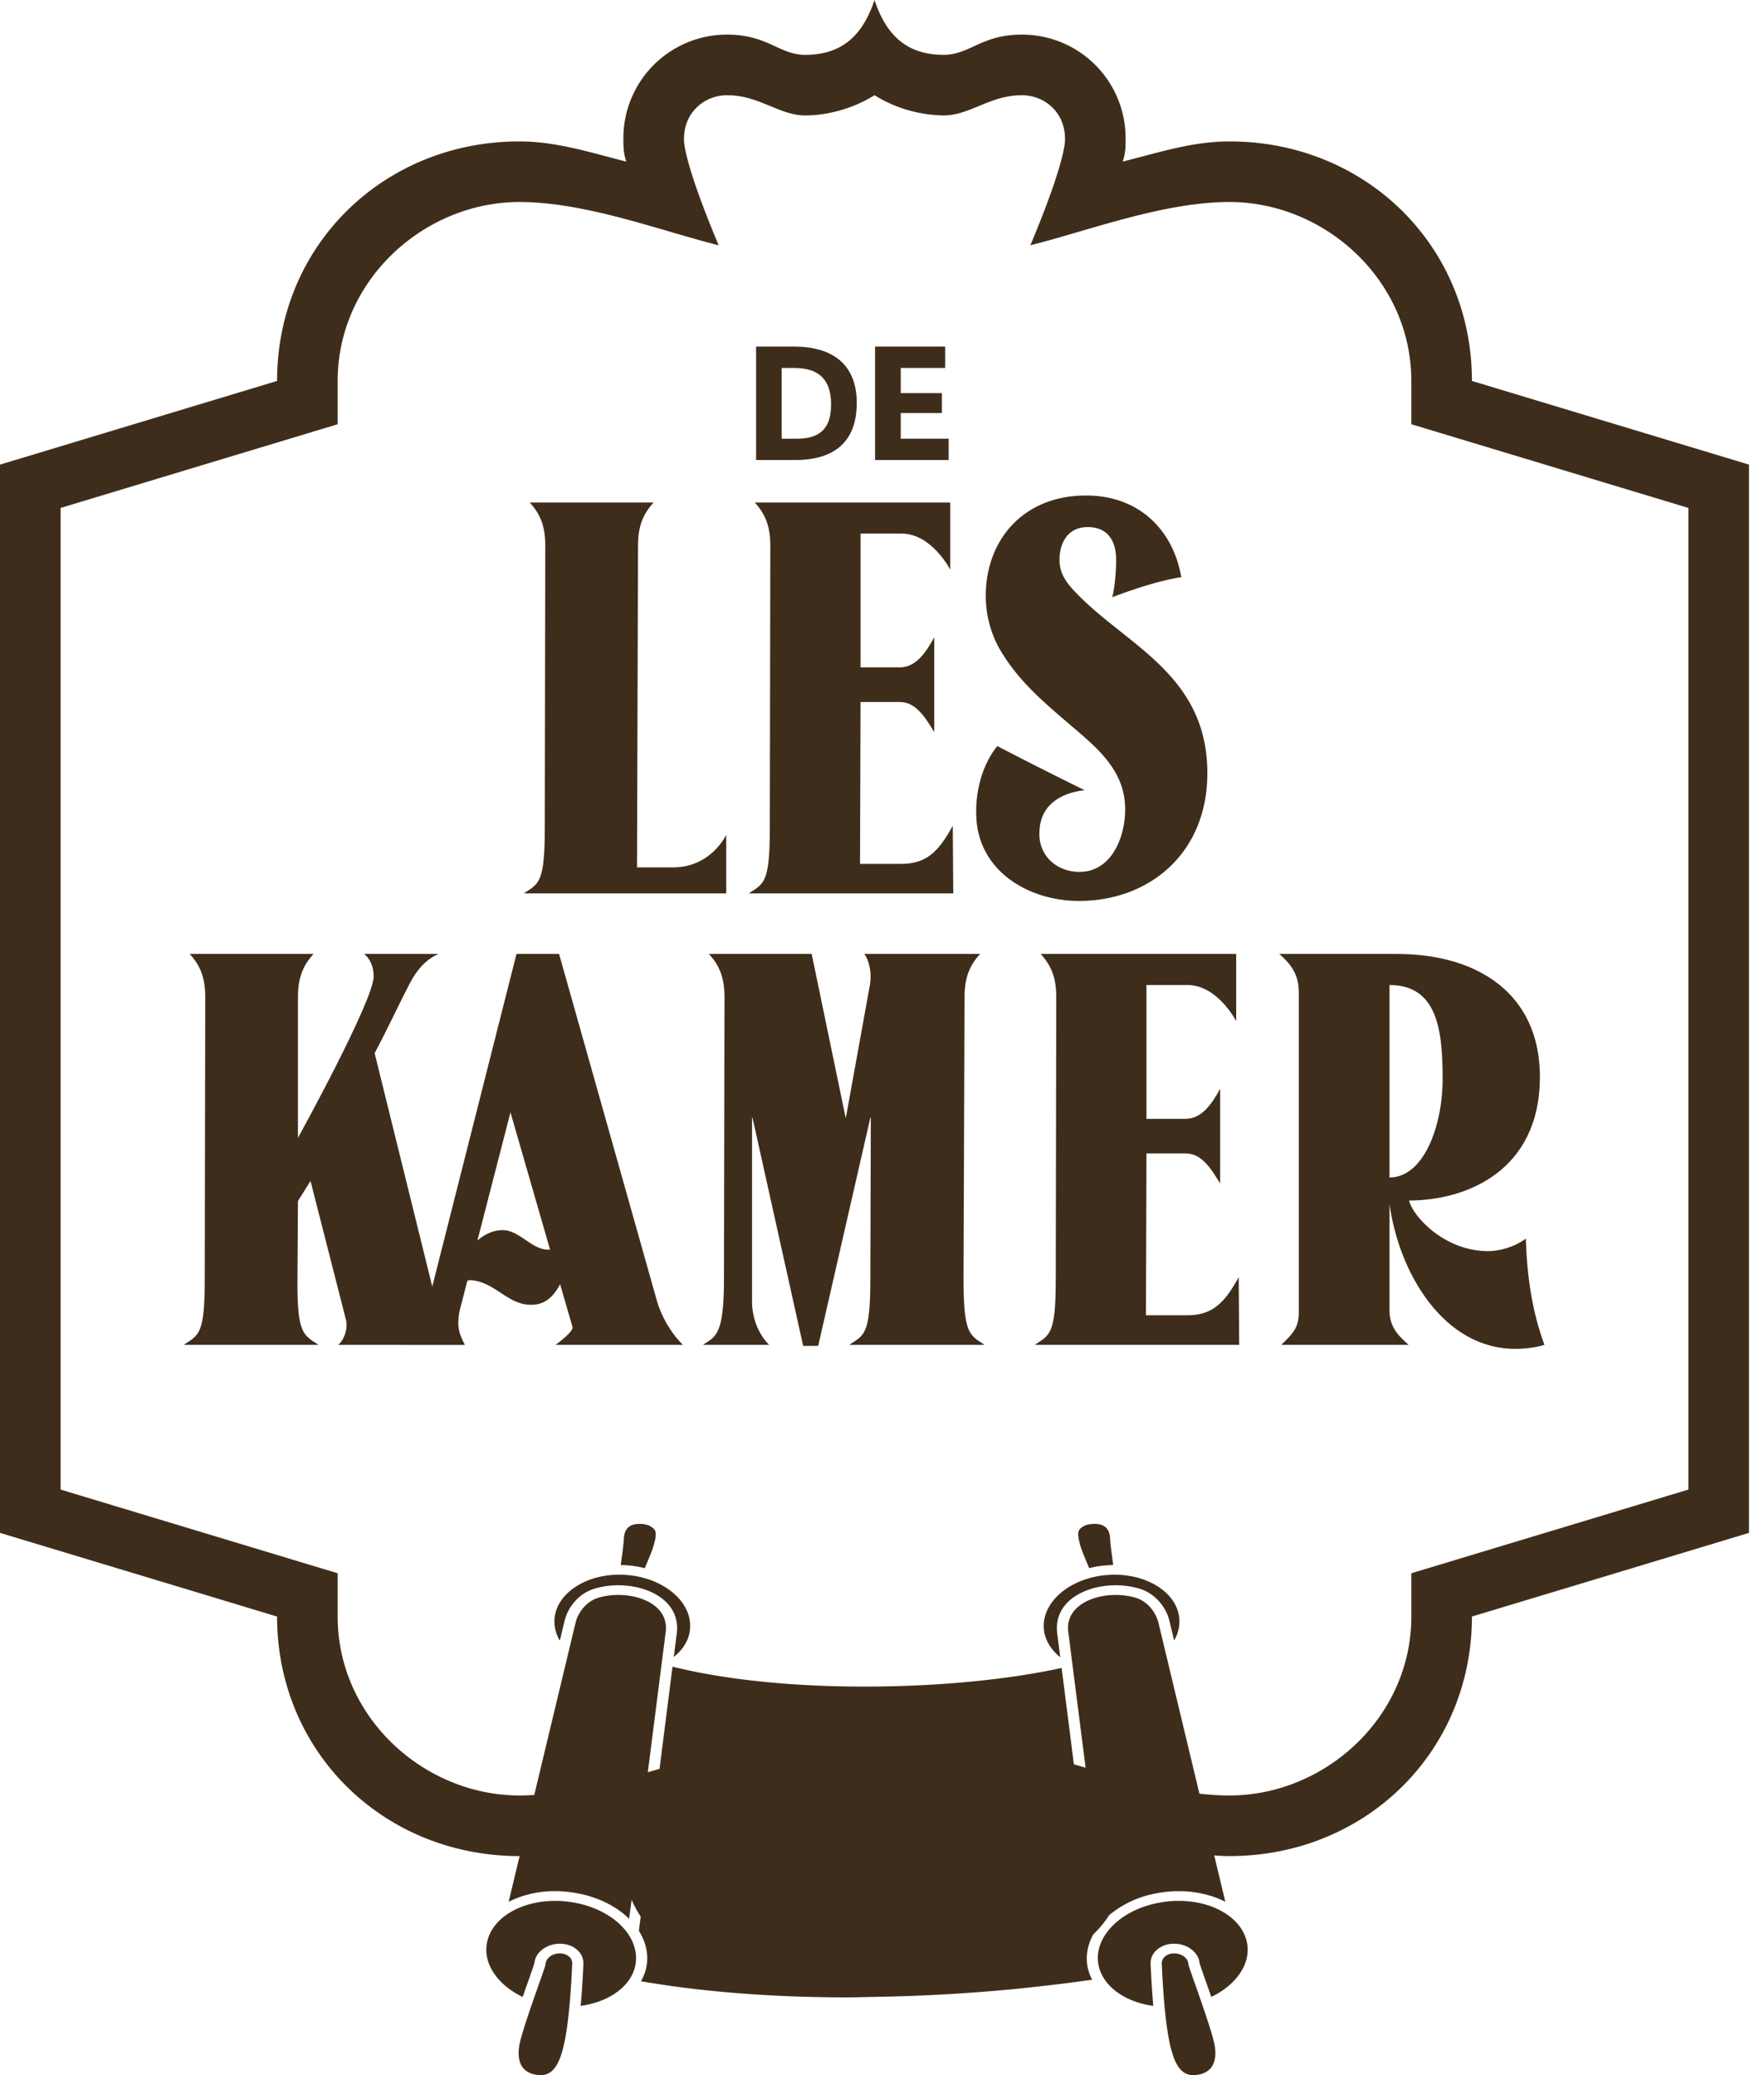
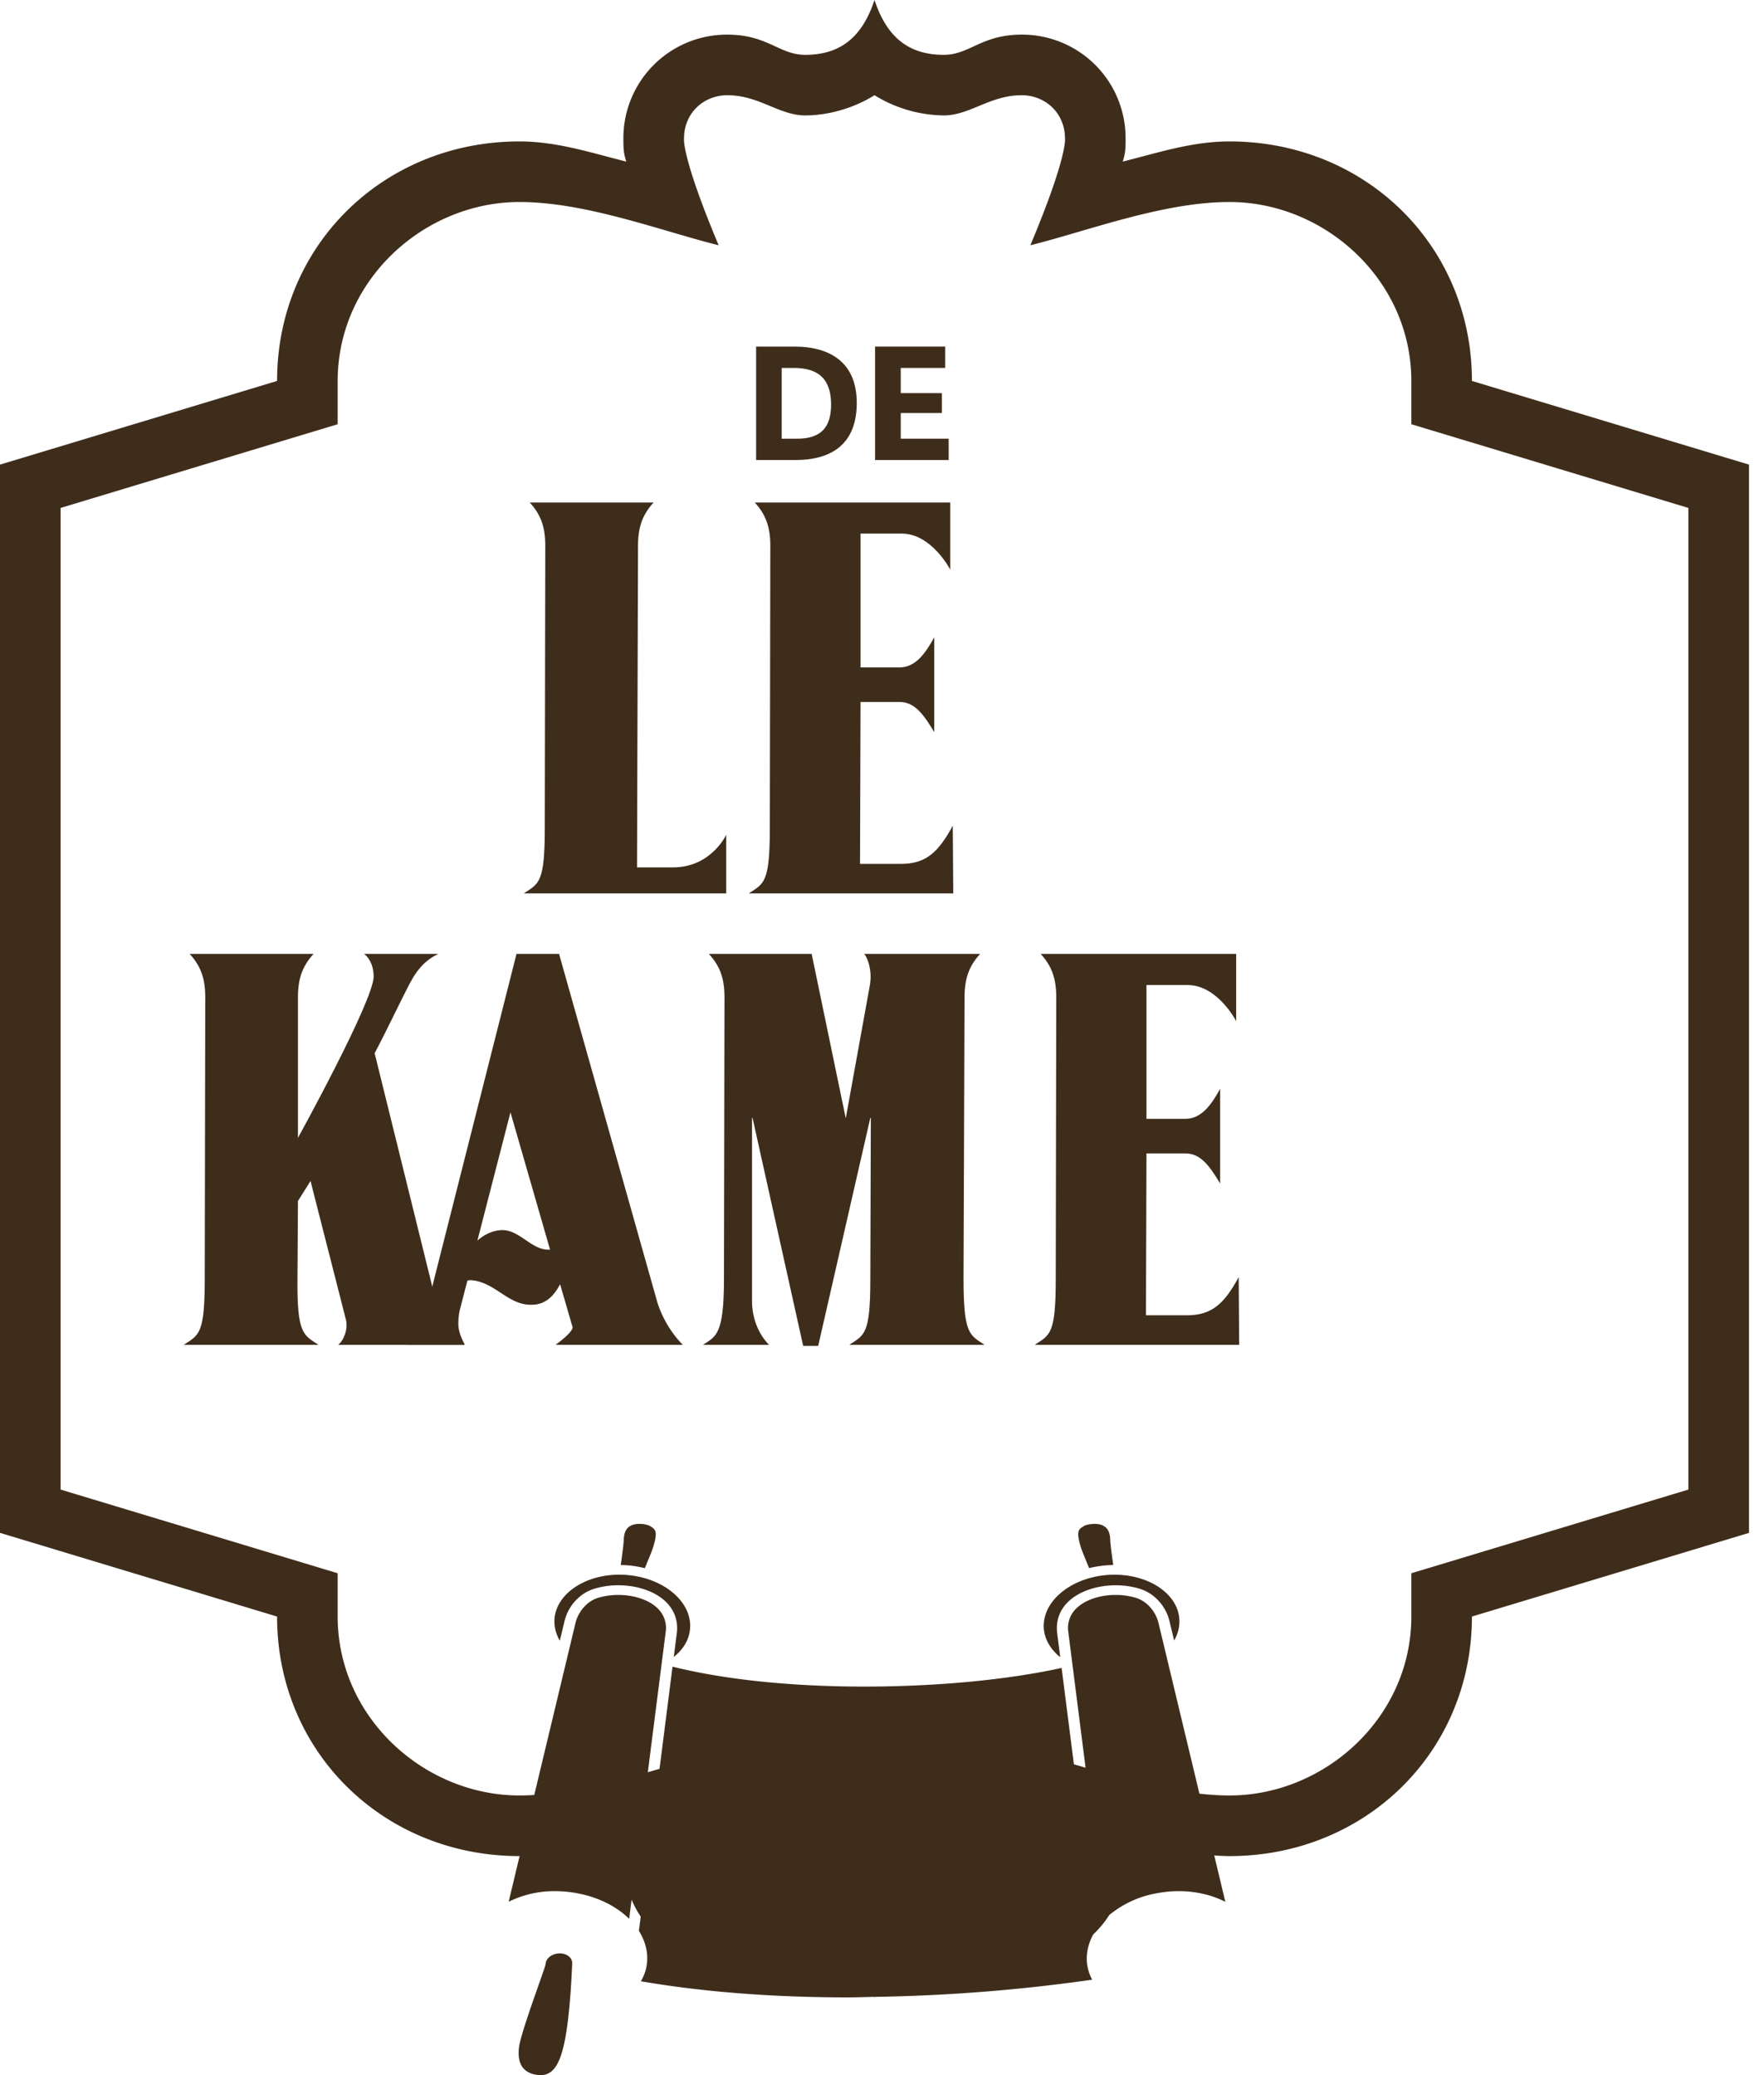
<svg xmlns="http://www.w3.org/2000/svg" width="100%" height="100%" viewBox="0 0 68 80" version="1.1" xml:space="preserve" fill-rule="evenodd" clip-rule="evenodd" stroke-linejoin="round" stroke-miterlimit="2">
  <g id="Logo-small">
    <path id="Fill-1" d="M24.556 33.439h1.391c1.469 0 2.048-1.256 2.048-1.256v2.26H20.19c.579-.386.811-.386.811-2.531l.019-10.877c0-.715-.173-1.198-.598-1.661h4.772c-.425.463-.599.946-.599 1.661l-.039 12.404z" fill="#3f2d1b" />
    <path id="Fill-3" d="M36.631 19.373v2.589s-.714-1.391-1.874-1.391h-1.584v5.159h1.507c.599 0 .985-.522 1.333-1.159v3.651c-.387-.637-.734-1.159-1.333-1.159h-1.507l-.02 6.241h1.585c.985 0 1.449-.483 1.99-1.469l.019 2.608h-7.883c.58-.386.812-.386.812-2.531l.019-10.877c0-.715-.174-1.198-.599-1.662h7.535z" fill="#3f2d1b" />
-     <path id="Fill-5" d="M40.842 21.576c0 .502.232.85.58 1.217 1.932 2.067 5.12 3.169 5.12 7.014 0 3.091-2.241 4.926-4.946 4.926-1.951 0-3.903-1.159-3.961-3.284-.039-.851.193-1.932.811-2.686.967.503 2.183 1.12 3.363 1.7-.851.097-1.701.522-1.739 1.585-.058.927.656 1.565 1.545 1.565 1.179 0 1.739-1.237 1.758-2.358.02-1.197-.637-2.009-1.507-2.781-1.062-.947-2.337-1.875-3.168-3.188a4.146 4.146 0 01-.696-2.416c.039-2.067 1.449-3.767 3.864-3.767 2.067 0 3.362 1.353 3.671 3.149-.792.116-1.854.464-2.666.773.058-.155.154-.773.154-1.449 0-.657-.27-1.256-1.1-1.256-.793 0-1.083.657-1.083 1.256" fill="#3f2d1b" />
    <path id="Fill-7" d="M11.467 49.297c-.019 2.144.232 2.164.812 2.55H7.082c.579-.386.811-.386.811-2.531l.019-10.878c0-.714-.173-1.197-.599-1.661h4.773c-.425.464-.6.947-.6 1.661v5.429s2.918-5.293 2.918-6.221c0-.309-.097-.657-.367-.869h2.859c-.425.193-.792.541-1.101 1.14-.348.657-.85 1.739-1.353 2.686l2.242 9.08c.444 1.778.676 1.797 1.198 2.164h-4.85c.213-.154.387-.599.309-.947l-1.371-5.371-.484.773-.019 2.995z" fill="#3f2d1b" />
    <path id="Fill-9" d="M21.204 48.176l-1.526-5.294-1.275 4.946c.329-.29.676-.405.966-.405.657 0 1.121.753 1.758.753h.077zm.387 1.333c-.29.561-.657.792-1.101.792-.909.019-1.392-.869-2.319-.947-.058 0-.116 0-.154.02l-.29 1.121a2.35 2.35 0 00-.058.56c0 .329.193.676.251.792h-2.261c.367-.483.445-.386.773-1.333l3.478-13.737h1.642l3.787 13.427c.212.677.599 1.257.985 1.643h-4.907c.676-.502.657-.657.657-.676l-.483-1.662z" fill="#3f2d1b" />
    <path id="Fill-11" d="M31.289 36.777l1.314 6.337.927-5.12c.097-.541-.058-1.024-.212-1.217h4.463c-.425.464-.599.947-.599 1.661l-.039 10.859c0 2.144.232 2.164.812 2.55h-5.217c.58-.386.812-.386.812-2.531l.019-6.221h-.019l-2.01 8.791h-.579l-1.952-8.791h-.019v7.071c0 .734.309 1.333.657 1.681h-2.551c.503-.329.812-.386.812-2.55l.02-10.859c0-.714-.175-1.197-.6-1.661h3.961z" fill="#3f2d1b" />
    <path id="Fill-13" d="M47.653 36.777v2.589s-.715-1.391-1.874-1.391h-1.584v5.158h1.506c.6 0 .986-.521 1.334-1.159v3.652c-.387-.638-.734-1.159-1.334-1.159h-1.506l-.02 6.24h1.585c.985 0 1.449-.483 1.99-1.469l.019 2.609h-7.883c.58-.386.812-.386.812-2.531l.019-10.878c0-.714-.174-1.197-.599-1.661h7.535z" fill="#3f2d1b" />
-     <path id="Fill-15" d="M53.564 45.394c1.314 0 2.048-1.971 2.048-3.806 0-1.893-.212-3.613-2.048-3.613v7.419zm0 5.139c0 .695.445 1.043.734 1.314h-4.907c.464-.444.676-.676.676-1.256V38.342c0-.425-.019-.947-.753-1.565h4.54c3.149 0 5.507 1.565 5.507 4.734 0 3.651-2.86 4.771-5.043 4.771.135.599 1.352 1.952 3.052 1.952.31 0 .928-.097 1.449-.483.058 1.951.387 3.188.716 4.096-.31.097-.716.154-1.121.154-2.763 0-4.483-2.917-4.85-5.583v4.115z" fill="#3f2d1b" />
    <g id="Group-19">
      <path id="Fill-17" d="M65.085 57.426l-10.68 3.226v1.669c0 3.894-3.338 6.898-7.01 6.898-.38 0-.768-.026-1.159-.07l-1.577-6.578c-.107-.446-.447-.833-.847-.963a2.653 2.653 0 00-.802-.12c-.615 0-1.179.191-1.509.51a1.043 1.043 0 00-.318.93l.665 5.221a54.216 54.216 0 00-.451-.132l-.473-3.715c-2.044.45-4.763.719-7.606.719-2.844 0-5.407-.273-7.393-.768l-.501 3.939-.451.13.687-5.394a1.046 1.046 0 00-.318-.931c-.33-.318-.894-.509-1.509-.509-.282 0-.56.042-.803.12-.399.13-.739.517-.846.963L20.595 69.2a9.086 9.086 0 01-.569.019c-3.671 0-7.009-3.004-7.009-6.898v-1.669L2.336 57.426V19.582l10.681-3.227v-1.669c0-3.894 3.338-6.898 7.009-6.898 2.559 0 5.452 1.112 7.677 1.668-1.446-3.448-1.335-4.115-1.335-4.115 0-1.002.779-1.67 1.669-1.67 1.223 0 2.003.779 3.003.779.779 0 1.78-.222 2.671-.779a5.19 5.19 0 002.67.779c1.001 0 1.78-.779 3.004-.779.89 0 1.669.668 1.669 1.67 0 0 .111.667-1.335 4.115 2.225-.556 5.117-1.668 7.676-1.668 3.672 0 7.01 3.004 7.01 6.898v1.669l10.68 3.227v37.844zm-8.344-42.74c0-5.23-4.117-9.234-9.346-9.234-1.446 0-2.781.445-4.116.778.111-.333.111-.556.111-.889a3.989 3.989 0 00-4.005-4.006c-1.558 0-2.003.779-3.004.779-1.447 0-2.226-.779-2.67-2.114-.445 1.335-1.224 2.114-2.671 2.114-1 0-1.446-.779-3.003-.779a3.99 3.99 0 00-4.006 4.006c0 .333 0 .556.112.889-1.335-.333-2.67-.778-4.117-.778-5.229 0-9.345 4.004-9.345 9.234L0 17.912v41.183l10.681 3.226c0 5.229 4.116 9.235 9.345 9.235h.004l-.422 1.76a3.969 3.969 0 011.794-.408c.294 0 .592.03.884.087.788.152 1.482.501 1.967.979l.094-.738c.097.23.215.448.351.652l-.07.551c.305.483.399 1.017.259 1.521a1.865 1.865 0 01-.181.421c2.361.409 5.066.622 7.984.622.335 0 .675-.014 1.012-.02.002.009.006.016.009.024l.009-.024a66.395 66.395 0 008.382-.662 1.811 1.811 0 01-.146-.36c-.129-.457-.055-.938.186-1.384.235-.222.442-.472.616-.746a3.937 3.937 0 011.8-.836c.29-.057.587-.087.881-.087.67 0 1.289.151 1.796.411l-.428-1.789c.194.016.39.026.588.026 5.229 0 9.346-4.006 9.346-9.235l10.681-3.226V17.912l-10.681-3.226z" fill="#3f2d1b" />
    </g>
    <path id="Fill-20" d="M41.866 60.167l.118.287a4.089 4.089 0 01.929-.119l-.017-.129c-.05-.368-.094-.686-.1-.871-.015-.394-.213-.586-.603-.586-.183 0-.343.046-.379.066-.238.139-.328.191-.175.749.046.163.13.367.227.603" fill="#3f2d1b" />
    <path id="Fill-22" d="M42.969 60.707c-.128 0-.258.007-.386.02-1.434.152-2.482 1.115-2.336 2.147.056.392.284.742.624 1.016l-.117-.921c-.06-.471.086-.893.425-1.22.411-.397 1.095-.634 1.831-.634.333 0 .663.05.954.144.541.175.98.661 1.118 1.236l.18.752c.168-.295.236-.615.19-.929-.13-.919-1.197-1.611-2.483-1.611" fill="#3f2d1b" />
    <path id="Fill-24" d="M24.856 60.456l.11-.265c.102-.246.191-.458.237-.627.153-.556.063-.608-.177-.751a1.048 1.048 0 00-.376-.064c-.39 0-.587.192-.603.587-.007.184-.05.502-.1.871a4.505 4.505 0 00-.017.129c.125.001.252.008.378.021.188.02.37.055.548.099" fill="#3f2d1b" />
    <path id="Fill-26" d="M24.255 60.727a3.814 3.814 0 00-.384-.02c-1.283 0-2.352.693-2.485 1.611-.047.327.027.645.194.934l.182-.757c.137-.575.576-1.061 1.117-1.236a3.14 3.14 0 01.954-.144c.736 0 1.42.237 1.831.634.338.327.486.749.425 1.22l-.116.91c.341-.271.564-.617.618-1.005.064-.435-.088-.881-.427-1.257-.436-.483-1.132-.808-1.909-.89" fill="#3f2d1b" />
-     <path id="Fill-28" d="M22.191 73.359a4.129 4.129 0 00-.789-.077c-1.286 0-2.355.614-2.6 1.492-.128.454-.032.923.279 1.356.252.349.622.643 1.068.856l.228-.651a19.9 19.9 0 00.224-.651.66.66 0 01.031-.153c.114-.346.511-.597.945-.597.263 0 .503.085.676.241a.675.675 0 01.236.537 35.058 35.058 0 01-.105 1.618c1.045-.142 1.87-.701 2.083-1.458.125-.447.024-.929-.283-1.356-.412-.57-1.138-.992-1.993-1.157" fill="#3f2d1b" />
    <path id="Fill-30" d="M21.577 75.307c-.245 0-.468.137-.53.326a.384.384 0 00-.016.082c-.002.047-.027.122-.24.729-.275.777-.733 2.078-.782 2.471-.051.391.018.681.207.863.207.2.507.222.626.222a.698.698 0 00.129-.01c.573-.118.934-.858 1.087-4.293a.333.333 0 00-.116-.263.542.542 0 00-.365-.127" fill="#3f2d1b" />
-     <path id="Fill-32" d="M45.439 73.282c-.262 0-.527.025-.787.077-.859.165-1.587.588-1.997 1.159-.312.432-.408.901-.28 1.354.215.758 1.039 1.317 2.083 1.458-.042-.465-.076-1-.104-1.618a.68.68 0 01.236-.538.998.998 0 01.671-.24c.51 0 .948.335.981.75.016.062.117.349.224.652.069.198.148.42.227.649.447-.213.817-.507 1.069-.856.311-.433.407-.901.279-1.354-.249-.879-1.319-1.493-2.602-1.493" fill="#3f2d1b" />
-     <path id="Fill-34" d="M46.053 76.445c-.214-.608-.239-.683-.242-.732-.014-.224-.261-.406-.55-.406a.529.529 0 00-.359.126.33.33 0 00-.117.264c.153 3.436.514 4.176 1.086 4.293.024.005.069.01.128.01.12 0 .42-.022.627-.222.189-.183.259-.474.208-.862-.049-.394-.507-1.694-.781-2.471" fill="#3f2d1b" />
    <path id="Fill-36" d="M30.72 16.913c.95 0 1.317-.458 1.317-1.318 0-.94-.443-1.41-1.434-1.41h-.471v2.728h.588zm-1.573-3.551h1.474c1.427 0 2.406.65 2.406 2.171 0 1.516-.885 2.202-2.371 2.202h-1.509v-4.373z" fill="#3f2d1b" />
    <path id="Fill-38" d="M33.733 13.362h2.703v.823h-1.713v.971h1.584v.767h-1.584v.989h1.847v.823h-2.837v-4.373z" fill="#3f2d1b" />
  </g>
</svg>